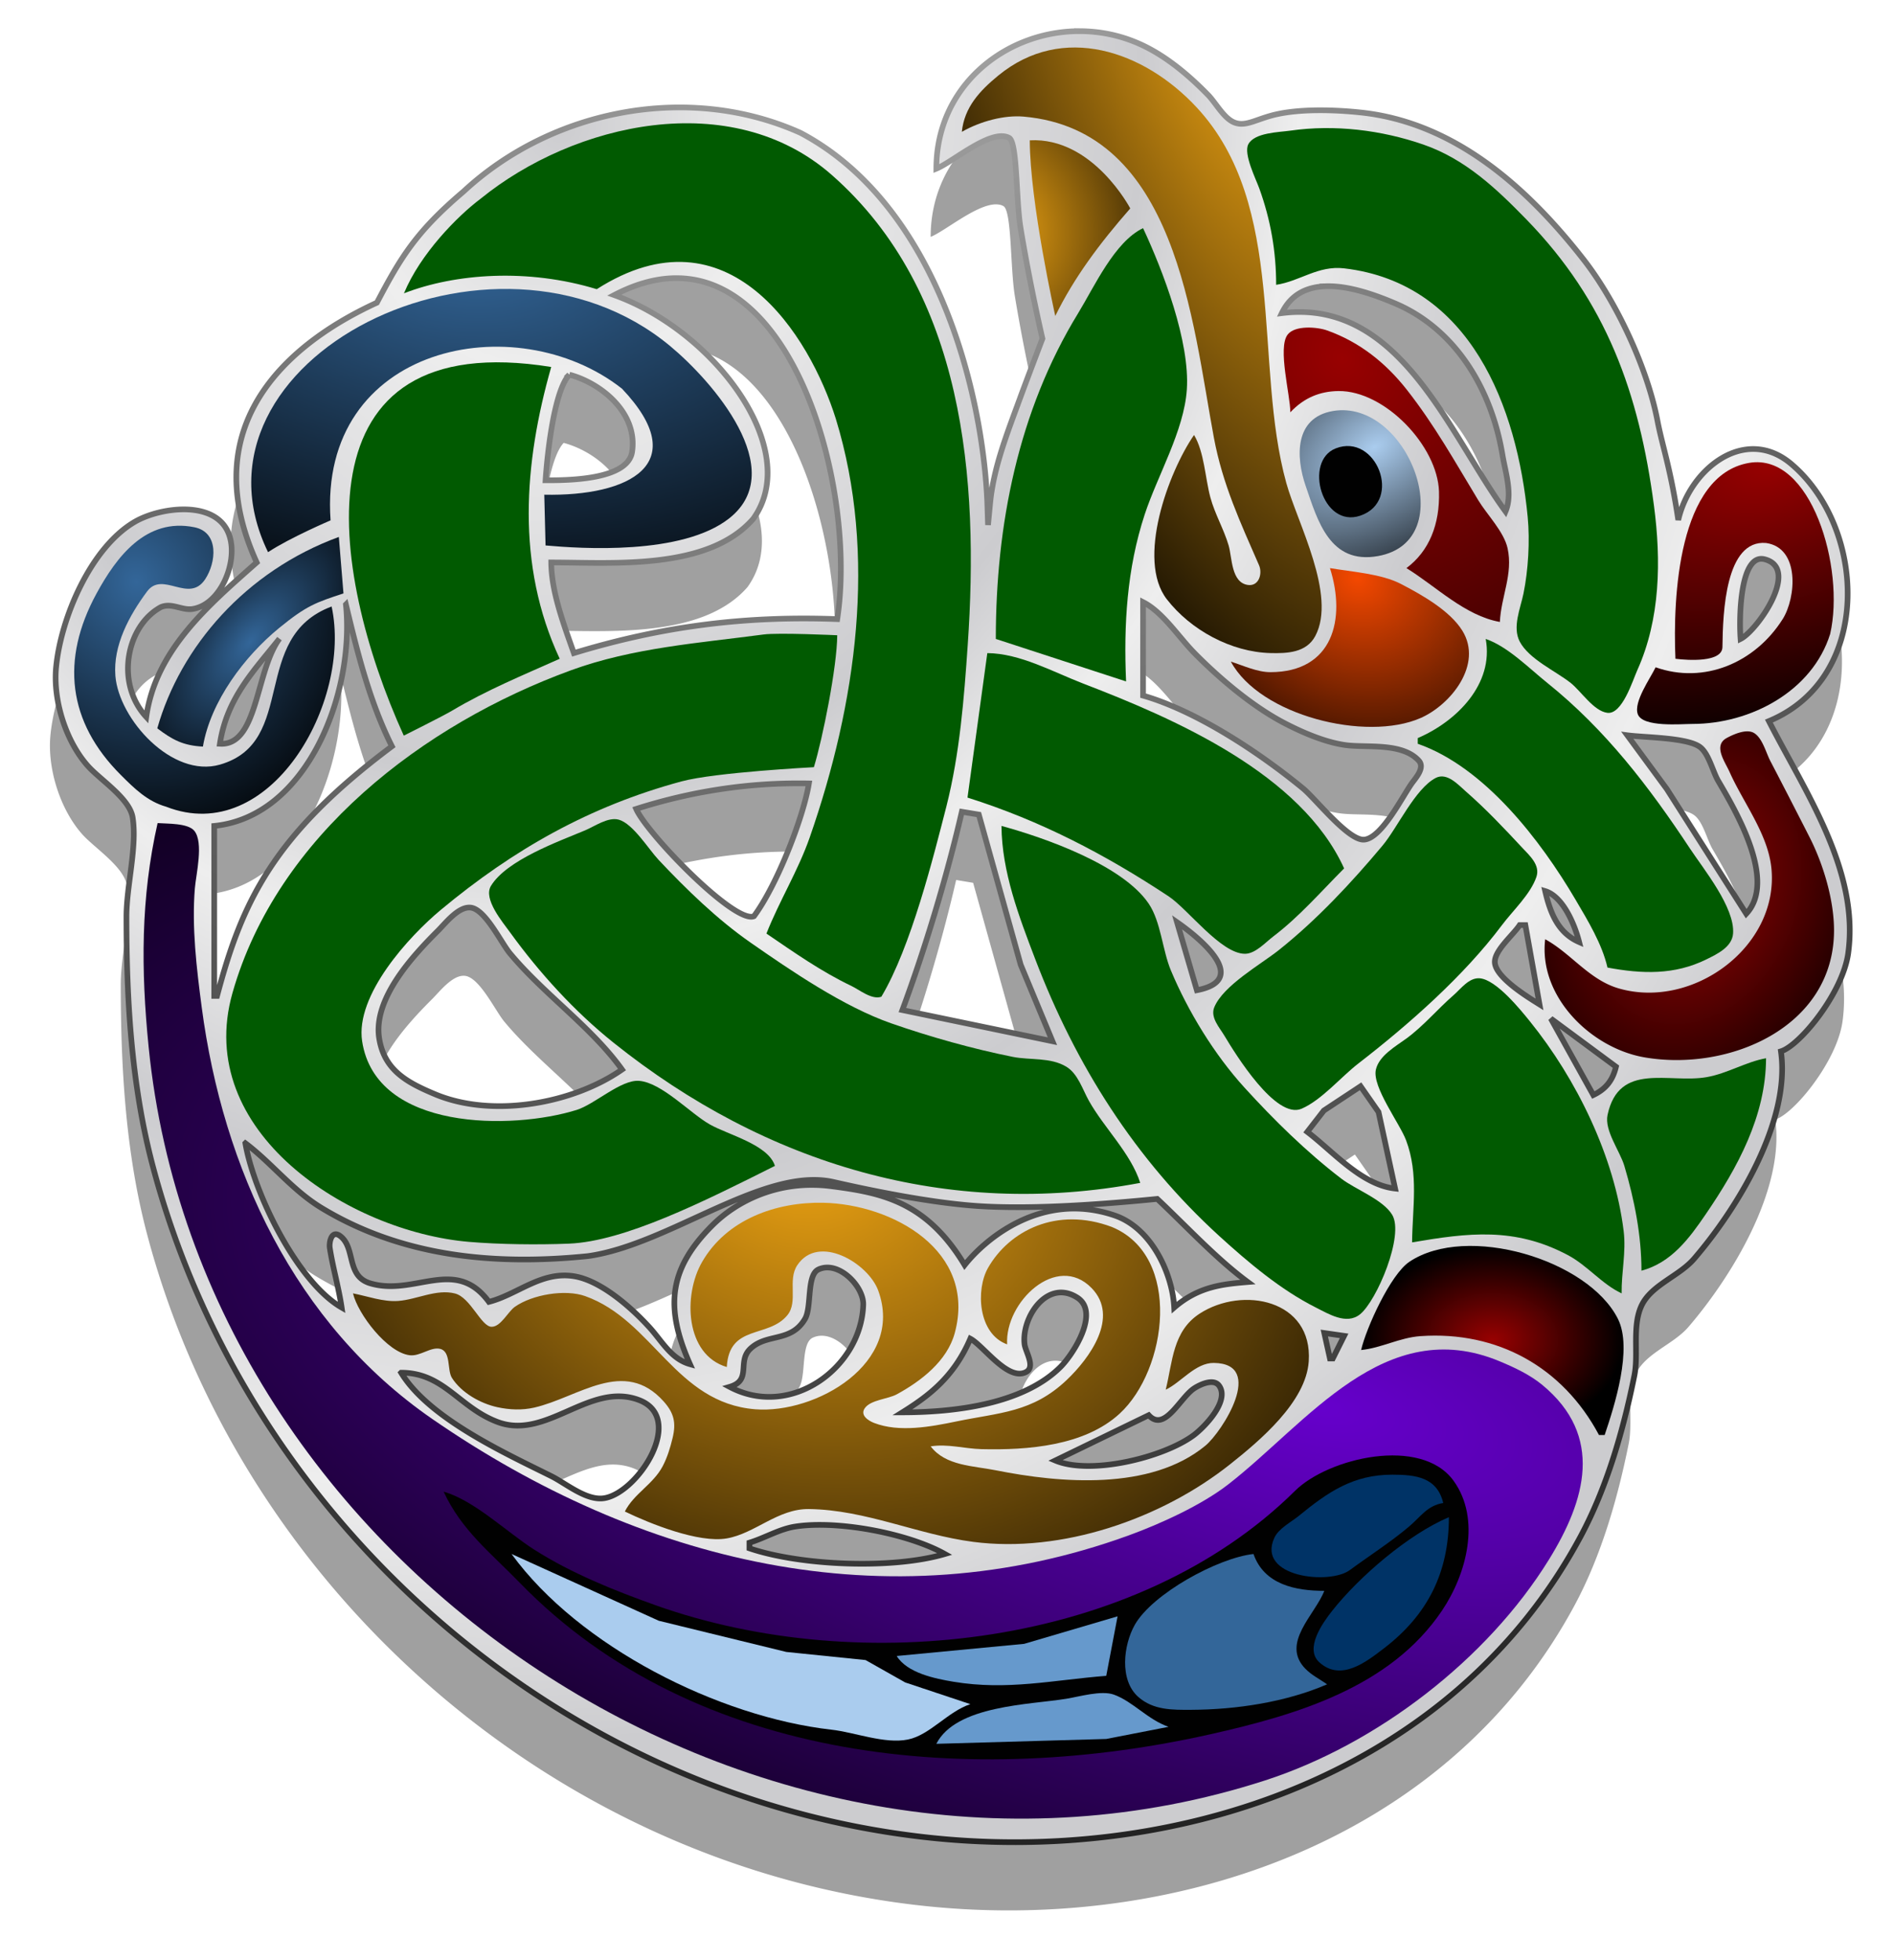
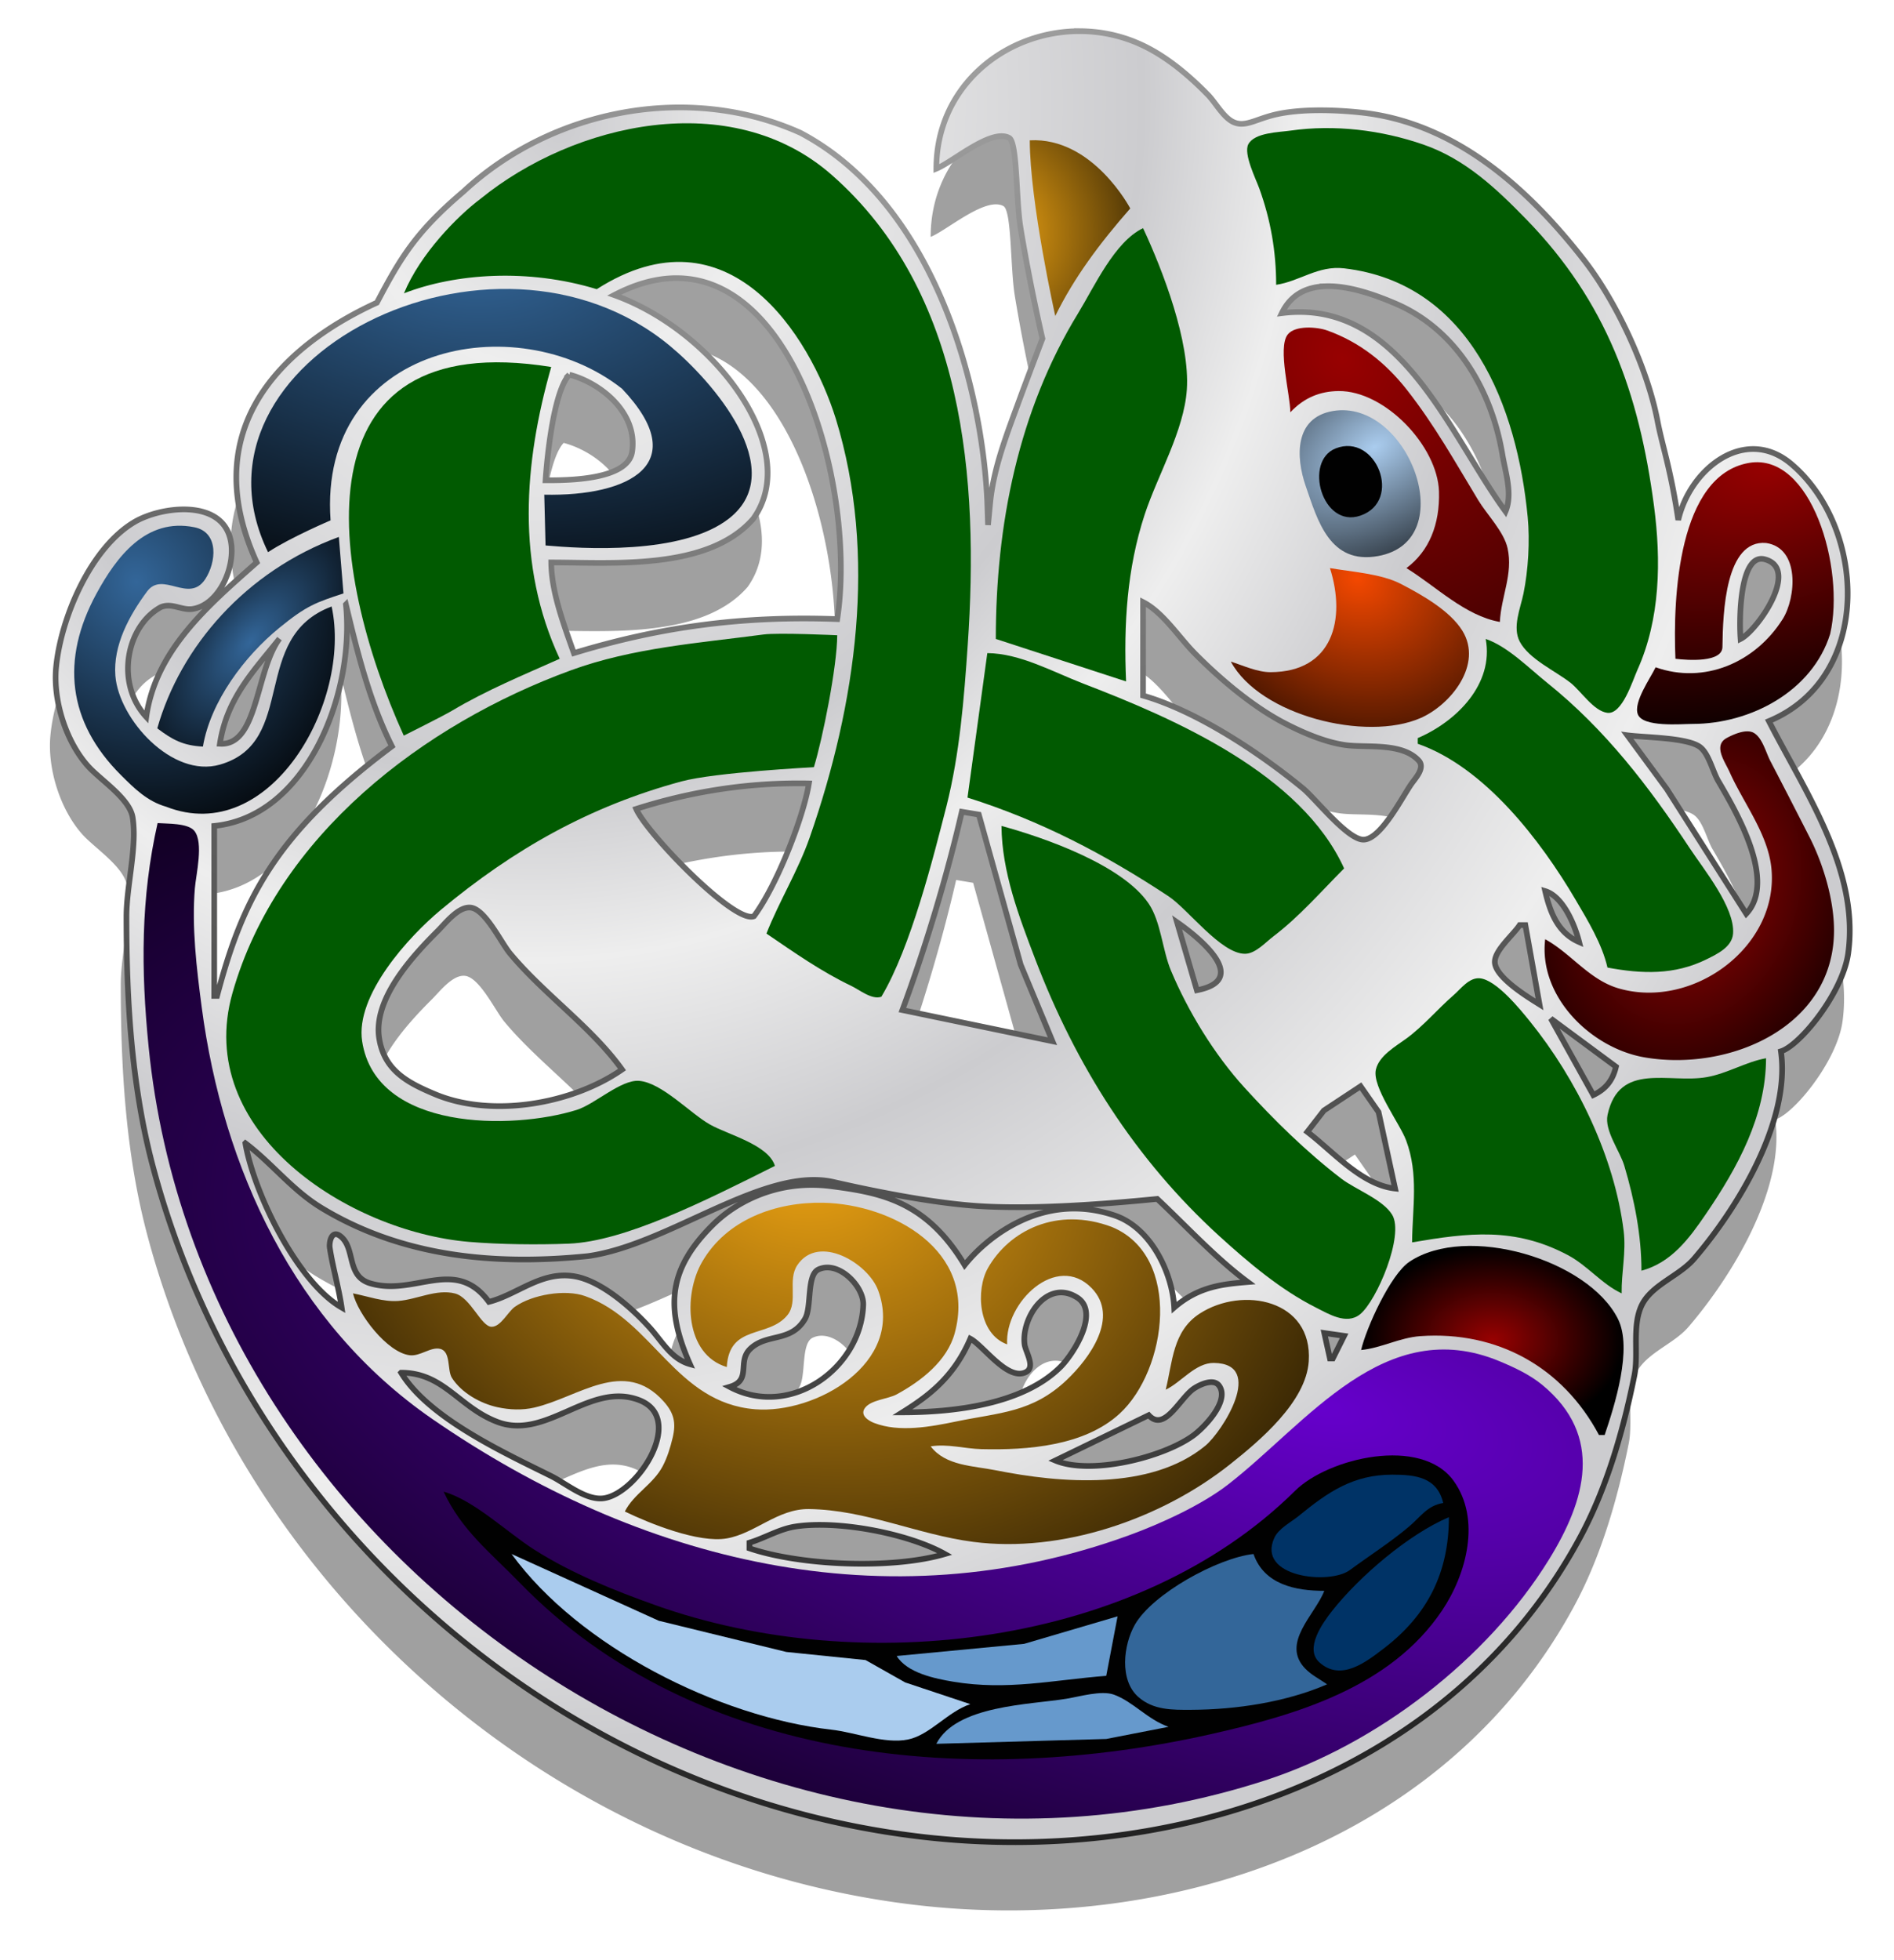
<svg xmlns="http://www.w3.org/2000/svg" xmlns:xlink="http://www.w3.org/1999/xlink" width="668.835" height="691.974" viewBox="0 0 668.835 691.974">
  <defs>
    <radialGradient xlink:href="#d" id="r" cx="36.488" cy="206.707" fx="36.488" fy="206.707" r="46.017" gradientTransform="matrix(.781 2.019 -1.81 .7 393.765 -13.014)" gradientUnits="userSpaceOnUse" />
    <radialGradient xlink:href="#c" id="t" cx="463.314" cy="229.867" fx="463.314" fy="229.867" r="42.045" gradientTransform="matrix(-.862 1.709 -1.945 -.981 1325.772 -362.224)" gradientUnits="userSpaceOnUse" />
    <radialGradient xlink:href="#b" id="q" cx="607.776" cy="170.018" fx="607.776" fy="170.018" r="34.482" gradientTransform="matrix(-4.77 1.37 -.778 -2.708 3656.834 -209.015)" gradientUnits="userSpaceOnUse" />
    <radialGradient xlink:href="#b" id="u" cx="590.625" cy="314.195" fx="590.625" fy="314.195" r="51.104" gradientTransform="matrix(1.384 .481 -.62 1.784 -25.137 -530.279)" gradientUnits="userSpaceOnUse" />
    <radialGradient xlink:href="#b" id="o" cx="469.326" cy="142.121" fx="469.326" fy="142.121" r="39.792" gradientTransform="matrix(3.812 4.038 -3.346 3.159 -839.54 -2217.705)" gradientUnits="userSpaceOnUse" />
    <radialGradient xlink:href="#d" id="n" cx="167.955" cy="263.822" fx="167.955" fy="263.822" r="88.372" gradientTransform="matrix(-.143 1.585 -2.724 -.246 907.854 -113.623)" gradientUnits="userSpaceOnUse" />
    <radialGradient xlink:href="#d" id="s" cx="76.764" cy="225" fx="76.764" fy="225" r="32.874" gradientTransform="matrix(.78 .626 -1.221 1.522 303.193 -163.997)" gradientUnits="userSpaceOnUse" />
    <radialGradient xlink:href="#a" id="v" cx="453.67" cy="508.233" fx="453.67" fy="508.233" r="254.106" gradientTransform="matrix(.221 -.975 2.424 .549 -866.97 659.598)" gradientUnits="userSpaceOnUse" />
    <radialGradient xlink:href="#e" id="w" cx="99.908" cy="433.336" fx="99.908" fy="433.336" r="168.783" gradientTransform="matrix(-.393 1.243 -1.495 -.472 969.766 485.25)" gradientUnits="userSpaceOnUse" />
    <radialGradient xlink:href="#e" id="l" cx="393.463" cy="43.797" fx="393.463" fy="43.797" r="63.533" gradientTransform="matrix(1.671 4.979 -2.197 .737 -122.885 -1989.178)" gradientUnits="userSpaceOnUse" />
    <radialGradient xlink:href="#e" id="m" cx="362.733" cy="78.628" fx="362.733" fy="78.628" r="17.737" gradientTransform="matrix(4.276 -.379 .416 4.693 -1232.417 -150.102)" gradientUnits="userSpaceOnUse" />
    <radialGradient xlink:href="#f" id="p" cx="480.544" cy="159.961" fx="480.544" fy="159.961" r="21.361" gradientTransform="matrix(3.572 -2.208 1.33 2.152 -1443.922 874.708)" gradientUnits="userSpaceOnUse" />
    <radialGradient xlink:href="#b" id="x" cx="515.342" cy="471.625" fx="515.342" fy="471.625" r="46.342" gradientTransform="matrix(1 0 0 .72 11.654 133.503)" gradientUnits="userSpaceOnUse" />
    <radialGradient xlink:href="#g" id="j" cx="186.348" cy="45.154" fx="186.348" fy="45.154" r="317.281" gradientTransform="matrix(-.28 1.784 -1.569 -.246 321.027 -277.275)" gradientUnits="userSpaceOnUse" />
    <radialGradient xlink:href="#h" id="k" cx="71.733" cy="36.096" fx="71.733" fy="36.096" r="317.281" gradientTransform="matrix(-2.2 1.735 -1.667 -2.112 532.425 -78.638)" gradientUnits="userSpaceOnUse" />
    <linearGradient id="a">
      <stop offset="0" stop-color="#60c" />
      <stop offset="1" />
    </linearGradient>
    <linearGradient id="h">
      <stop offset="0" stop-color="#aaa" />
      <stop offset="1" />
    </linearGradient>
    <linearGradient id="f">
      <stop offset="0" stop-color="#ace" />
      <stop offset="1" />
    </linearGradient>
    <linearGradient id="e">
      <stop offset="0" stop-color="#f0a513" />
      <stop offset="1" />
    </linearGradient>
    <linearGradient id="d">
      <stop offset="0" stop-color="#369" />
      <stop offset="1" />
    </linearGradient>
    <linearGradient id="g">
      <stop offset="0" stop-color="#cccccf" />
      <stop offset=".151" stop-color="#eee" />
      <stop offset=".407" stop-color="#cccccf" />
      <stop offset=".516" stop-color="#eee" />
      <stop offset=".658" stop-color="#cccccf" />
      <stop offset=".847" stop-color="#eee" />
      <stop offset="1" stop-color="#cccccf" />
    </linearGradient>
    <linearGradient id="c">
      <stop offset="0" stop-color="#f44800" />
      <stop offset=".125" stop-color="#d53f00" />
      <stop offset=".25" stop-color="#b73600" />
      <stop offset=".5" stop-color="#7a2400" />
      <stop offset="1" />
    </linearGradient>
    <linearGradient id="b">
      <stop offset="0" stop-color="#980101" />
      <stop offset="1" />
    </linearGradient>
    <filter id="i" color-interpolation-filters="sRGB">
      <feGaussianBlur stdDeviation="3.182" />
    </filter>
  </defs>
  <path d="M379.772 35.081c-26.265-.295-51.122 19.052-51.125 48.531 5.766-2.306 19.384-14.285 25.688-10.875 2.957 1.6 2.408 21.8 4.031 31.688 3.383 20.61 7.75 39.187 7.75 39.187s-5.51 14.446-7.906 21c-4.417 12.08-9.317 24.259-10.563 37l-.75 7.782-.25-7.782c-1.628-39.601-17.977-105.284-66-130.656-39.464-17.715-87.734-8.322-119 20.75-16.644 14.109-22.104 23.138-30.562 39.219-26.91 12.307-65.87 40.268-42.438 91.687-16.99 15.029-35.707 30.877-39 54.532-11.047-11.977-7-32.181 5.188-38.782 3.778-1.562 7.08 1.066 10.812.72 10.103-1.218 16.272-16.277 13.5-25.47-3.841-13.327-24.252-10.728-33.5-5.375-15.59 9.025-26.186 33.956-27.843 51.375-1.12 11.756 3.48 26.195 11.28 34.907 4.314 4.817 14.69 11.406 15.75 18.093 1.644 10.365-2.187 24.17-2.187 35 0 29.305 1.736 59.524 9.282 88 33.055 124.744 142.47 221.381 270.718 236.72 90.346 10.805 188.168-21.714 233.407-105.72 9.366-17.393 15.202-37.677 19.093-57 1.563-7.762-.96-17.757 2.688-25 3.559-7.069 13.179-10.155 18.375-16.187 15.199-17.646 34.2-48.529 30.687-73.25 6.667-2.034 21.79-20.577 23.75-34.563 4.062-29.304-15.24-57.059-28-82 36.802-15.315 34.578-68.06 8-90.687-16.26-13.844-35.834 1.483-40 19.687-2.739-18.355-5.62-26-7.343-35-3.573-18.66-14.5-42.092-26.157-57-19.798-25.32-45.42-48.268-78.5-51.812-8.917-.955-20.2-1.32-29 .437-7.693 1.537-11.434 4.75-15.718 3.094-3.75-1.449-6.578-6.915-9.313-9.719-6.595-6.762-14.386-13.37-22.969-17.468-7.061-3.372-14.52-4.98-21.875-5.063zm-142 87.188c42.803 1.082 62.554 77.038 55.875 120.343-32.21-1.193-61.392 2.368-93 12-3.88-10.936-7.937-21.912-8-32 21.592 0 55.346 2.92 71.313-15.375 17.721-24.462-13.696-66.359-49.063-79 8.223-4.303 15.871-6.146 22.875-5.968zm228.469 2.843c8.334-.252 17.772 3.245 24.406 6.063 21.662 9.2 34.103 30.64 37.907 53.437 1.05 6.303 3.674 13.848 1.093 20-20.068-27.402-37.27-75.274-79-70 3.296-6.833 9.112-9.303 15.594-9.5zm-267.187 31.22c11.24 2.972 24.209 13.509 22.156 27.218-1.52 10.15-23.475 10.061-30.563 10.062.595-9.165 3.028-31.686 8.407-37.28zm421.625 65.155c.155-.018.31-.009.468 0 .361.02.725.132 1.094.313 2.618 1.285 2.385 5.407 2.406 7.812.075 8.535-4.092 16.302-12 20-.486-7.382-1.186-16.286 2.657-23 .978-1.71 3.039-4.855 5.375-5.125zm-219.032 15.125c6.98 3.536 12.614 12.38 18.157 18 8.877 9 20.568 18.897 31.843 24.75 6.471 3.36 14.708 6.909 22 7.782 7.35.88 19.499-.958 25.344 5.406 2.293 2.497-1.02 6.037-2.469 8.062-3.284 4.588-10.722 19.55-16.906 19.844-5.582.264-17.123-14.508-21.531-18.125-15.234-12.503-37.344-27.219-56.438-32.719v-33zm-281.5.844c4.063 17.045 8.462 34.562 16.25 50.063 0 0-19.372 19.161-25.312 26.093-16.706 19.498-28.459 37.521-36.438 62h-1v-60c32.855-3.275 49.724-46.998 46.5-78.156zM96.68 249.52c-8.48 11.495-7.562 37.894-21.032 37.093 2.452-16.2 12.11-25.835 21.032-37.093zm475.968 34.093c6.064.817 20.746.752 25.5 4.032 3.23 2.228 4.617 8.684 6.594 12.062 6.257 10.691 20.784 35.297 9.906 46.906l-28.031-44-13.969-19zm-292.75 16.97c1.25 0 2.507.003 3.75.03-1.844 11.567-11.1 35.67-19.406 46.875-6.753 2.868-37.763-29.104-41.594-37.875 19.198-6.13 38.514-9.048 57.25-9.03zm57.75 10.03l6 1 14.782 53 11.218 27-53-11c7.908-21.265 15.752-47.109 21-70zm206 28c6.326 1.913 10.47 11.926 12 18-7.52-3.253-10.25-10.44-12-18zm-380 5.813c.277-.002.539.012.813.062 5.085.935 10.465 12.32 13.625 16.125 11.976 14.417 28.782 25.956 39.562 41-17.416 12.115-45.82 17.178-66 8.72-9.734-4.08-17.933-8.367-19.75-19.72-2.235-13.964 11.865-29.144 20.75-38 2.499-2.49 6.855-8.153 11-8.187zm250 5.187c8.01 5.576 26.07 20.31 7 24l-7-24zm121 1h2l5 28c-4.09-2.559-15.772-9.64-15.781-15-.007-4.17 6.494-9.519 8.781-13zm11 33l23 17c-1.137 4.781-3.56 7.884-8 10l-15-27zM478.46 407.52l6.344 9.093 5.843 27c-11.868-1.289-21.935-13.118-31-20l5.844-7.53 12.969-8.563zM84.647 427.612c9.525 7.204 16.536 16.584 27 22.907 28.642 17.309 61.38 20.264 94 16.937 28.62-3.997 62.136-31.733 86.657-26.156 11.95 2.718 33.83 7.359 51.28 8.5 18.121 1.185 42.408-.46 63.063-2.531 10.08 9.444 20.808 21.108 32 29.343-8.666.726-17.333 1.49-26 9-.616-12-8.046-28.09-21.031-32.5-26.1-8.863-46.108 8.792-52.969 17.5-13.598-22.621-29.638-25.54-47-27.812-18.616-2.436-33.52 5.182-42.187 13.875-15.11 15.155-16.86 28.56-7.813 48.937-6.68-1.876-9.837-8.083-14.281-12.968-6.257-6.875-17.125-16.586-26.719-18.094-11.588-1.821-19.848 6.43-30 9.062-11.918-16.182-26.218-1.811-41.968-6.562-8.551-2.58-5-12.5-10.563-16.688-3.025-2.278-3.978 2.17-3.656 4.25 1.085 7.022 3.151 13.953 4.187 21-15.707-9.025-31.033-40.549-34-58zm205.719 43.875c6.23.157 12.635 7.627 12.469 13.125-.671 22.183-25.555 40.501-47.188 29 7.988-2.324 2.499-8.846 7.313-13.437 5.85-5.581 14.367-2.12 19.312-10.563 2.42-4.132.532-15.397 4.688-17.406a7.324 7.324 0 013.406-.719zm82.25 8.813c1.828-.02 3.76.52 5.75 1.781 8.209 5.206-1.45 20.059-5.812 24.438-13.28 13.332-37.826 16.093-55.907 16.093 9.263-5.78 18.16-12.396 24-26 4.65 2.465 13.258 15.093 19.657 11.782 3.459-1.79-.174-7.157-.5-9.782-.953-7.676 4.893-18.23 12.812-18.312zm93.031 14.312l7 1-4 8h-1l-2-9zm-326 14c15.075 0 20.368 12.21 34 17.375 17.39 6.591 32.563-14.347 50-7.718 16.512 6.278-.029 32.296-12 34.593-6.377 1.223-13.65-5.086-19-7.75-16.404-8.17-43.205-20.395-53-36.5zm286.375 3.344c1.008.05 1.896.429 2.5 1.281 3.823 5.394-5.338 14.738-9.031 17.47-10.578 7.822-36.288 14.174-48.844 8.905l33-16c5.584 6.136 11.036-6.141 16-9.437 1.4-.93 4.159-2.33 6.375-2.219zM287.93 562.331c14.554.097 33.147 4.341 43.718 10.281-18.454 5.455-50.805 4.16-69-2v-2c5.354-1.619 10.472-4.76 16-5.656 2.781-.451 5.923-.647 9.282-.625z" opacity=".613" fill="#010101" filter="url(#i)" />
  <path d="M381.779 11.003c-26.265-.294-51.122 19.052-51.125 48.532 5.766-2.307 19.383-14.286 25.687-10.875 2.957 1.6 2.408 21.8 4.032 31.687 3.383 20.61 7.75 39.188 7.75 39.188s-5.51 14.446-7.907 21c-4.417 12.079-9.316 24.258-10.562 37l-.75 7.78-.25-7.78c-1.629-39.602-17.977-105.285-66-130.657-39.464-17.714-87.734-8.322-119 20.75-16.644 14.11-22.105 23.138-30.563 39.22-26.91 12.306-65.87 40.267-42.437 91.687-16.991 15.028-35.708 30.876-39 54.53-11.047-11.976-7-32.18 5.187-38.78 3.779-1.562 7.081 1.065 10.813.718 10.103-1.217 16.272-16.276 13.5-25.468-3.842-13.327-24.253-10.728-33.5-5.375-15.59 9.025-26.186 33.956-27.844 51.375-1.119 11.756 3.48 26.194 11.281 34.906 4.314 4.817 14.69 11.407 15.75 18.094 1.643 10.365-2.187 24.169-2.187 35 0 29.305 1.735 59.524 9.281 88 33.055 124.744 142.47 221.38 270.719 236.718C415 659.06 512.82 626.541 558.06 542.535c9.366-17.393 15.203-37.677 19.094-57 1.563-7.762-.96-17.757 2.687-25 3.56-7.07 13.18-10.156 18.375-16.188 15.2-17.646 34.201-48.528 30.688-73.25 6.667-2.034 21.789-20.577 23.75-34.562 4.062-29.304-15.24-57.06-28-82 36.802-15.315 34.578-68.06 8-90.688-16.261-13.844-35.834 1.484-40 19.688-2.74-18.356-5.621-26-7.344-35-3.573-18.66-14.5-42.092-26.156-57-19.798-25.32-45.421-48.27-78.5-51.813-8.917-.955-20.2-1.32-29 .438-7.694 1.536-11.435 4.749-15.719 3.093-3.749-1.449-6.577-6.915-9.312-9.718-6.595-6.763-14.386-13.37-22.97-17.47-7.06-3.371-14.52-4.98-21.874-5.062zm-142 87.188c42.802 1.083 62.553 77.038 55.875 120.344-32.21-1.193-61.392 2.367-93 12-3.881-10.937-7.937-21.912-8-32 21.592 0 55.345 2.92 71.312-15.375 17.722-24.462-13.696-66.36-49.062-79 8.223-4.303 15.87-6.146 22.875-5.97zm228.469 2.844c8.333-.253 17.771 3.244 24.406 6.062 21.662 9.201 34.102 30.64 37.906 53.438 1.051 6.303 3.675 13.848 1.094 20-20.068-27.402-37.271-75.274-79-70 3.295-6.834 9.112-9.304 15.594-9.5zM201.06 132.253c11.241 2.974 24.21 13.51 22.156 27.22-1.52 10.15-23.474 10.06-30.562 10.062.594-9.165 3.028-31.686 8.406-37.282zm422.094 65.157c12.718 3.294-2.676 25.237-8.5 28.125-.593-7.768-.127-30.36 8.5-28.125zm-219.5 15.125c6.98 3.536 12.613 12.38 18.156 18 8.877 8.999 20.569 18.897 31.844 24.75 6.47 3.359 14.708 6.908 22 7.78 7.35.88 19.499-.957 25.344 5.407 2.293 2.497-1.02 6.038-2.47 8.063-3.283 4.588-10.721 19.55-16.905 19.843-5.582.264-17.124-14.508-21.532-18.125-15.234-12.503-37.343-27.218-56.437-32.718zm-281.5.843c4.062 17.046 8.461 34.562 16.25 50.063-41.898 31.29-52.927 54.857-61.75 88.094h-1v-60c32.854-3.275 49.724-46.999 46.5-78.157zm-23.469 12.063c-8.48 11.495-7.562 37.894-21.031 37.094 2.451-16.2 12.11-25.835 21.031-37.094zm475.969 34.094c6.064.817 20.746.75 25.5 4.03 3.23 2.229 4.617 8.685 6.594 12.063 6.257 10.691 20.784 35.298 9.906 46.907l-28.031-44zm-292.75 16.968c1.249.001 2.506.004 3.75.032-1.845 11.566-11.1 35.67-19.406 46.875-6.754 2.867-37.763-29.105-41.594-37.875 19.197-6.131 38.514-9.049 57.25-9.032zm57.75 10.032l6 1 14.781 53 11.219 27-53-11c7.907-21.265 15.752-47.11 21-70zm206 28c6.326 1.913 10.469 11.926 12 18-7.52-3.253-10.25-10.44-12-18zm-380 5.812c.276-.002.538.012.812.063 5.085.935 10.465 12.32 13.625 16.125 11.976 14.417 28.783 25.956 39.563 41-17.416 12.115-45.82 17.177-66 8.718-9.734-4.08-17.933-8.365-19.75-19.718-2.235-13.964 11.865-29.144 20.75-38 2.498-2.491 6.855-8.154 11-8.188zm250 5.188c8.01 5.576 26.069 20.31 7 24zm121 1h2l5 28c-4.091-2.56-15.772-9.64-15.781-15-.007-4.17 6.494-9.52 8.78-13zm11 33l23 17c-1.137 4.78-3.56 7.884-8 10zm-67.188 23.906l6.344 9.094 5.844 27c-11.868-1.29-21.935-13.118-31-20l5.844-7.532zM86.654 403.535c9.524 7.204 16.536 16.583 27 22.906 28.642 17.309 61.38 20.264 94 16.937 28.62-3.997 62.136-31.733 86.656-26.156 11.95 2.718 33.83 7.359 51.281 8.5 18.12 1.185 42.407-.459 63.063-2.531 10.08 9.444 20.807 21.108 32 29.344-8.667.725-17.334 1.489-26 9-.616-12.001-8.046-28.09-21.031-32.5-26.1-8.864-46.108 8.791-52.97 17.5-13.597-22.622-29.637-25.541-47-27.813-18.616-2.436-33.52 5.183-42.187 13.875-15.11 15.155-16.86 28.56-7.812 48.938-6.68-1.876-9.837-8.084-14.281-12.97-6.257-6.874-17.125-16.585-26.72-18.093-11.587-1.82-19.847 6.43-30 9.063-11.917-16.182-26.218-1.812-41.968-6.563-8.551-2.579-5-12.5-10.562-16.687-3.025-2.278-3.979 2.17-3.657 4.25 1.085 7.022 3.152 13.953 4.188 21-15.707-9.025-31.034-40.55-34-58zm205.719 43.875c6.229.156 12.634 7.627 12.468 13.125-.67 22.183-25.554 40.5-47.187 29 7.988-2.324 2.498-8.847 7.312-13.438 5.851-5.58 14.368-2.12 19.313-10.562 2.42-4.132.531-15.398 4.687-17.407a7.324 7.324 0 013.407-.718zm82.25 8.812c1.827-.019 3.76.52 5.75 1.781 8.209 5.206-1.451 20.059-5.813 24.438-13.28 13.332-37.825 16.094-55.906 16.094 9.262-5.781 18.16-12.397 24-26 4.65 2.465 13.257 15.092 19.656 11.78 3.459-1.79-.174-7.155-.5-9.78-.952-7.677 4.893-18.23 12.813-18.313zm93.03 14.313l7 1-4 8h-1zm-326 14c15.076 0 20.369 12.209 34 17.375 17.39 6.59 32.564-14.348 50-7.72 16.513 6.279-.028 32.298-12 34.595-6.376 1.223-13.65-5.086-19-7.75-16.403-8.17-43.204-20.395-53-36.5zm286.376 3.343c1.007.05 1.895.43 2.5 1.282 3.823 5.394-5.338 14.737-9.031 17.468-10.578 7.823-36.288 14.176-48.844 8.907l33-16c5.584 6.136 11.036-6.142 16-9.438 1.4-.93 4.158-2.33 6.375-2.219zm-138.094 50.375c14.555.098 33.147 4.341 43.719 10.282-18.454 5.455-50.805 4.159-69-2v-2c5.354-1.62 10.472-4.76 16-5.657 2.78-.45 5.922-.647 9.281-.625z" fill="url(#j)" stroke="url(#k)" stroke-width="2" />
-   <path d="M339.654 46.535c6.595-3.766 15.032-5.969 21.83-5.372 54.03 4.746 59.491 72.173 67.185 113.372 3.073 16.456 9.388 29.967 15.943 45 1.267 2.904-.023 7.505-3.958 6.94-5.921-.851-5.535-9.695-6.785-13.94-1.712-5.816-4.88-11.114-6.458-17-1.84-6.86-2.128-15.943-5.757-22-9.087 13.183-20.425 44.055-9.606 58 8.436 10.875 22.746 18.646 36.606 18.985 5.879.144 12.674-.097 15.82-6.028 7.638-14.393-6.335-39.934-10.226-53.957-11.693-42.144.56-98.021-31.71-132.676-18.594-19.967-47.327-29.814-70.04-11.17-6.511 5.345-11.954 11.15-12.844 19.846z" fill="url(#l)" />
  <path d="M496.32 42.868l.667.333-.666-.333" fill="#909090" />
  <path d="M142.654 103.535c18.156-7.036 43.735-8.877 68.082-1.459 46.758-29.856 75.29 16.644 84.415 45.735 14.762 48.122 7.229 100.604-9.192 147.724-4.128 11.845-10.737 22.417-15.305 34 9.785 6.655 19.312 13.39 30 18.486 2.847 1.357 7.217 5.004 10.582 3.806 10.474-17.48 18.47-49.688 22.997-67.292 4.695-18.582 6.208-37.98 7.51-57 3.967-57.926-.945-124.505-48.09-165.845-35.417-31.056-90.921-18.371-123.96 8.48-8.142 6.105-21.253 19.387-27.04 33.365zM450.654 100.535c8.425-1.27 14.77-6.89 24-5.815 44.723 5.207 61.149 49.163 64.83 87.815.804 8.436.2 18.713-1.496 27-1.056 5.16-4.008 11.85-1.306 16.957 3.278 6.197 12.59 10.318 17.972 14.56 3.642 2.872 8.133 9.958 12.957 10.562 5.253.657 8.923-11.38 10.59-15.08 8.146-18.07 8.42-38.747 5.877-58-5.26-39.823-16.78-72.075-45.138-101.17-10.671-10.946-21.572-21.238-36.286-26.334-14.83-5.136-31.377-7.154-47-4.916-3.971.569-12.715.664-14.843 4.84-1.732 3.4 2.658 12.156 3.897 15.58 4.007 11.076 5.946 22.236 5.946 34z" fill="#015a01" />
  <path d="M363.654 49.535c0 21.8 9 62 9 62 6.639-13.555 15.63-25.586 26.474-37.963 0 0-13.204-25.228-35.474-24.037z" fill="url(#m)" />
  <path d="M351.654 225.535l46 15c-.858-19.982.265-39.76 6.598-59 4.502-13.678 13.878-29.514 14.858-44 1.144-16.912-8.38-41.869-15.456-57-10.087 4.806-17.247 20.753-22.911 30-21.2 34.603-29.09 74.813-29.09 115z" fill="#015a01" />
  <path d="M94.654 194.904c7.702-5.095 22.08-11.223 22.08-11.223-4.4-61.983 65.488-75.946 102.916-46.481 25.18 26.535 2.583 38.053-27.448 37.417l.452 17.918c12.336 1.095 48.294 3.568 64.91-9.613 21.509-17.063-6.14-48.52-20.91-60.772-62.494-51.842-174.996 4.894-142 72.754z" fill="url(#n)" />
  <path d="M455.654 145.535c4.933-5.24 10.564-7.42 17-7.501 16.362-.206 35.044 19.446 35.5 35.5.327 11.468-3.427 20.987-11.5 27 10.447 6.418 20.63 16.796 33 19 .408-8.936 4.727-16.87 2.725-25.995-1.287-5.87-7.26-11.851-10.381-17.004-8.193-13.524-15.401-26.504-25.228-39-7.462-9.487-16.68-16.825-28.116-20.896-3.454-1.23-11.371-1.928-13.968 1.496-3.558 4.687.968 21.348.968 27.4z" fill="url(#o)" />
  <path d="M197.654 232.535c-15.51-33.19-12.675-69.077-3-103-90.97-14.638-78.657 71.562-52.068 130.132 0 0 13.776-6.865 17.068-8.823 12.258-7.293 25.055-12.521 38-18.31z" fill="#015a01" />
  <path d="M470.654 145.093c-13.587 2.352-13.112 16.205-9.576 26.442 4.207 12.179 8.492 27.825 25.576 24.736 29.732-5.376 10.54-55.772-16-51.178z" fill="url(#p)" />
  <path d="M471.673 158.278c-11.424 4.499-4.787 28.328 8.695 23.743 15.152-5.153 5.573-29.361-8.695-23.743z" fill="#010101" />
  <path d="M591.654 232.535c4.272.527 16.529 1.4 16.597-4.148.151-12.32 1.082-37.95 15.406-36.72 12.032 1.706 10.617 19.344 5.864 26.868-9.79 15.493-27.823 23.05-44.867 17-1.827 3.84-7.888 12.276-6.292 16.566 1.755 4.716 15.308 3.436 19.292 3.434 20.572-.008 42.333-11.537 48.641-31.764 5.33-23.224-6.696-64.16-28.641-60.378-25.032 4.313-26.934 47.379-26 69.142z" fill="url(#q)" />
  <path d="M117.11 214.079c-29.036 10.845-11.783 47.875-39.456 55.818-16.85 4.836-35.697-16.01-36.907-31.362-.85-10.794 4.948-21.36 11.196-29.772 5.51-7.42 14.735 4.386 20.497-4.287 3.91-5.884 5.025-16.58-3.79-18.368-17.109-3.473-27.534 10.477-34.583 23.427-12.695 23.325-10.153 45.29 8.587 64 4.742 4.734 9.37 9.327 16 11.21 36.675 14.376 65.745-36.942 58.456-70.666z" fill="url(#r)" />
  <path d="M247.32 187.868l.667.334z" fill="#646464" />
  <path d="M55.544 257.092c5.382 4.075 9.138 6.08 16.11 6.443 2.725-16.035 14.736-31.92 26.964-41.907 9.657-7.888 12.96-8.963 22.673-12.164l-1.637-19.93c-32.987 12.075-55.985 38.864-64.11 67.558z" fill="url(#s)" />
  <path d="M469.654 200.535c5.749 18.137.969 36.687-21 36.726-4.654.008-9.607-2.321-14-3.726 10.287 19.074 47.808 28.345 67 19.915 10.757-4.724 22.064-18.94 14.775-30.785-4.404-7.16-14.531-12.817-21.775-16.571-6.875-3.563-17.301-4.25-25-5.56z" fill="url(#t)" />
  <path d="M273.654 411.535c-2.353-7.52-16.477-10.945-23-14.633-6.887-3.894-17.018-14.804-25-15.385-6.412-.466-15.59 8.255-22 10.26-22.652 7.083-70.917 7.54-75.772-24.242-2.485-16.264 16.518-37.004 27.787-46.374 25.652-21.33 52.47-36.552 84.985-45.341 11.921-3.223 46.757-5.016 46.757-5.016 3.113-10.174 8.17-35.403 8.247-46.57 0 0-20.724-.976-26.004-.275-22.734 3.022-46.236 4.685-68 12.629C149.69 255.557 97.85 294.91 82.084 350.535 68.245 399.36 123 434.74 165.654 438.36c10.772.915 24.462 1.065 35.291.622 19.53-.799 47.385-14.743 72.709-27.448zM524.654 225.535c2.946 15.926-10.287 29.114-24 35v2c23.689 8.263 43.48 34.23 55.709 55.015 4.302 7.31 9.408 15.675 11.29 23.985 12.173 2.26 23.62 2.703 35-2.924 3.727-1.843 8.994-4.317 9.354-9.077.695-9.17-10.444-22.785-15.214-30-14.473-21.89-29.858-42.01-50.425-58.512-6.404-5.14-13.97-12.854-21.714-15.487zM348.654 230.535l-7 51c25.685 8.086 48.567 20.009 71 34.838 6.903 4.563 18.499 20.323 27 20.295 3.69-.011 7.256-4.053 10-6.134 9.247-7.013 16.825-15.824 25-24-15.104-33.31-59.613-52.772-92-65.192-10.718-4.11-22.378-10.703-34-10.807z" fill="#015a01" />
  <path d="M545.654 331.535c-2.392 20.25 16.176 38.402 35 41.679 29.665 5.163 66.889-10.447 66.999-44.68.035-10.76-3.757-23.428-8.626-33a3068.57 3068.57 0 00-13.902-27c-1.511-2.897-2.816-8.235-5.865-9.878-2.64-1.423-7.062.525-9.454 1.818-4.978 2.69-.638 8.41.987 12.06 4.825 10.835 13.568 21.85 14.756 34 2.694 27.55-27.68 49.932-53.894 42.363-10.477-3.025-16.845-12.375-26.001-17.362z" fill="url(#u)" />
-   <path d="M506.979 274.607c-7.255 3.793-13.472 17.552-18.774 23.889-10.973 13.114-23.185 26.174-36.566 36.832-6.404 5.102-19.695 12.514-22.848 20.246-1.45 3.552 1.85 7.117 3.555 9.96 3.946 6.586 18.212 29.755 27.308 25.817 7.062-3.057 13.85-11.182 20-15.936 17.804-13.762 37.23-30.85 50.745-48.88 3.84-5.122 10.062-10.856 12.159-17 1.429-4.187-2.426-7.538-4.988-10.285-6.455-6.924-12.773-13.63-19.916-19.87-2.688-2.347-6.668-6.87-10.675-4.773zM402.654 417.535c-3.335-10.45-12.742-19.374-18.138-29.001-2.24-3.993-3.855-9.524-7.967-12.011-5.603-3.388-12.784-2.246-18.895-3.466-14.216-2.84-29.283-7.077-42.985-11.858-16.721-5.835-35.226-18.455-49.73-28.555-11.671-8.13-22.634-18.783-32.36-29.12-3.517-3.738-9.073-12.84-14.096-14.2-3.767-1.021-8.508 2.37-11.83 3.763-9.44 3.955-27.775 10.52-33.291 19.632-2.793 4.616 4.126 12.754 6.757 16.392 10.333 14.292 22.794 27.943 36.535 38.938 53.7 42.968 118.098 62.28 186 49.486z" fill="#015a01" />
  <path d="M55.654 290.535c-5.987 26.498-5.892 51.77-3.17 79C70.94 554.098 269.997 685.54 446.655 628.484c39.648-12.805 78.57-42.797 100.309-77.95 12.95-20.94 19.55-43.614-2.31-61.67-4.365-3.606-9.797-6.147-15-8.322-40.684-17.007-68.026 21.807-96 43.479-9.38 7.267-23.821 13.852-35 17.92-85.765 31.208-172.961 9.327-246-41.066-48.705-33.604-73.954-88.648-81.424-145.34-1.798-13.652-3.554-28.224-2.416-42 .405-4.908 3.178-16.096-.187-20.258-2.258-2.793-9.639-2.48-12.972-2.742z" fill="url(#v)" />
  <path d="M353.654 291.535c.135 16.262 6.195 32.028 11.91 47 14.297 37.45 35.312 70.732 65.075 97.827 10.174 9.262 21.658 18.957 34.015 25.16 4.46 2.24 10.844 6.246 15.61 2.41 5.94-4.783 15.714-27.94 11.362-35.134-3.28-5.422-12.952-8.924-17.971-12.766-12.293-9.41-23.811-20.732-34.216-32.162-10.587-11.63-19.891-26.826-25.963-41.335-2.986-7.134-3.522-17.178-7.81-23.532-9.227-13.675-36.758-23.304-52.012-27.468zM498.654 438.535c19.814-3.368 36.173-5.488 55 4.489 6.969 3.694 12.01 10.25 19 13.51-.113-7.393 1.63-14.538.714-22-3.22-26.193-16.581-53.561-33.093-73.995-3.427-4.241-11.865-14.66-17.656-15.212-3.835-.366-6.716 3.687-9.286 5.918-5.677 4.928-10.602 10.869-16.665 15.315-3.752 2.752-9.656 6.026-10.798 10.979-1.405 6.092 8.426 18.978 10.677 24.996 4.5 12.036 2.216 23.862 2.107 36z" fill="#015a01" />
  <path d="M575.32 371.868l.667.334-.666-.334z" fill="#646464" />
  <path d="M357.32 372.868l.667.334-.666-.334z" fill="#909090" />
  <path d="M579.654 448.535c10.616-2.864 16.877-11.405 22.745-20 11.162-16.348 21.199-34.58 21.255-55-7.2 1.298-13.638 5.389-21 6.679-13.245 2.32-30.91-5.547-34.971 13.32-1.191 5.53 4.369 12.75 5.929 18 3.56 11.988 6.042 24.528 6.042 37z" fill="#015a01" />
  <path d="M256.654 482.535c.832-15.2 14.669-10.057 21.397-18.303 3.914-4.798-.035-12.357 3.497-17.642 7.499-11.223 25.052-.715 28.58 8.946 9.389 25.703-22.163 43.62-43.474 41.906-28.134-2.263-36.057-31.41-60-39.938-7.104-2.53-18.682-.541-24.83 3.769-2.44 1.71-4.945 7.055-8.207 7.055-3.716 0-7.405-10.345-12.964-11.76-6.533-1.661-13.414 2.132-20 2.64-5.266.409-10.851-1.675-16-2.673 1.739 7.312 12.055 20.849 20 21.836 3.739.465 7.432-3.045 10.772-2.25 3.903.932 2.424 7.519 4.162 10.244 3.369 5.285 10.09 9.058 16.067 10.35 4.273.925 8.718 1.12 13 .139 15.592-3.572 31.73-17.842 45.735-2.145 3.669 4.113 4.4 7.56 3.134 12.826-.83 3.446-1.852 6.848-3.503 9.999-3.352 6.399-10.182 9.704-13.366 16 8.797 4.26 26.05 11.225 36 9.493 10.023-1.744 18.005-10.5 29-10.36 20.08.258 38.419 9.028 58 11.579 31.232 4.068 66.386-8.064 90.715-27.368 10.49-8.324 26.836-22.025 27.79-36.343 1.45-21.734-23.306-26.692-38.501-16.867-9.571 6.188-9.56 17.017-12.004 26.867 5.48-2.603 10.492-9.523 16.999-9.446 18.306.218 2.973 24.288-3 29.218-19.361 15.986-51.331 13.212-74 8.677-8-1.6-17.747-1.535-23-8.45 6.044-.961 11.948.838 18 .986 16.292.399 36.326-1.154 48.7-12.505 16.84-15.446 22.214-55.581-2.703-65.916-19.491-7.332-36.306 1.352-43.768 14.475-4.356 7.66-3.52 23.254 6.772 26.96-.878-14.884 17.528-32.476 29.81-19.89 10.006 10.252-.787 24.884-8.76 32.452-12.18 11.56-23.691 11.473-39.05 14.659-8.906 1.847-20.1 3.959-28.98.516-2.042-.792-5.06-2.715-3.268-5.238 2.083-2.934 8.166-3.174 11.248-4.851 8.595-4.675 17.825-11.753 20.502-21.647 7.863-29.07-22.03-45.503-46.502-45.985-16.576-.326-34.106 5.857-42.775 20.986-6.676 11.649-5.958 32.62 8.775 36.999z" fill="url(#w)" />
  <path d="M162.32 437.868l.667.334-.666-.334z" fill="#646464" />
  <path d="M480.654 476.535c7.219-.723 13.619-4.402 21-4.91 27.076-1.865 50.216 10.909 63 34.91h2c3.515-10.385 9.96-30.485 4.686-41-10.513-20.96-53.383-33.7-73.631-20.157-6.68 4.468-15.284 23.419-17.055 31.157z" fill="url(#x)" />
  <path d="M340.32 510.868l.667.334-.666-.334z" fill="#646464" />
  <path d="M156.654 526.535c6.43 13.756 16.523 21.479 26.83 32.089 62.543 64.383 160.747 72.283 244.17 53.487 30.296-6.825 63.33-16.535 81.554-43.576 8.705-12.918 13.845-32.305 4.123-45.815-11.431-15.883-44.247-8.127-55.993 3.499-55.942 55.37-153.588 66.065-225.684 40.452-14.622-5.195-29.862-11.316-43-19.68-9.558-6.085-21.314-17.486-32-20.456z" fill="#010101" />
  <path d="M509.654 530.535c-2.184-9.161-9.824-9.997-18-10-13.718-.005-22.59 6.017-33 14.537-2.744 2.245-7.117 4.41-8.647 7.763-6.337 13.88 19.446 16.694 26.647 11.386 6.836-5.038 14.424-9.872 20.91-15.355 4.114-3.478 6.486-7.466 12.09-8.331zM511.654 535.535c-14.263 6.037-31.673 20.962-41.244 33.089-3.287 4.165-9.903 13.338-4.437 18.208 7.607 6.778 16.424-.173 22.68-4.951 15.597-11.911 23-26.953 23-46.346z" fill="#036" />
  <path d="M180.654 548.535c23.807 32.73 73.225 57.54 113 62.015 8.199.922 18.74 5.142 27 3.462 7.706-1.567 14.1-9.887 22-12.477l-23-7.661-14-7.905-28-2.862-45-11-52-23.572z" fill="#ace" />
  <path d="M468.654 594.535c-2.556-1.795-5.443-3.215-7.656-5.468-8.862-9.026 3.404-19.08 6.656-27.532-10.073-.001-21.238-2.164-25-13-12.598 1.368-35.751 14.079-41.921 25-4.014 7.106-5.513 19.478 1.226 25.443 5.308 4.699 12.058 4.588 18.695 4.556 15.924-.077 33.348-2.685 48-9z" fill="#369" />
  <path d="M316.654 584.535c3.663 5.983 13.509 7.997 20 9.08 19.01 3.174 35.219-.596 54-2.08l4-21-33 9.714-45 4.286zM330.654 615.535l60-1.714 22-4.286c-7.416-2.577-12.513-8.896-19.285-11.358-4.42-1.606-12.165.693-16.715 1.438-13.102 2.145-39.036 2.299-46 15.92z" fill="#69c" />
</svg>